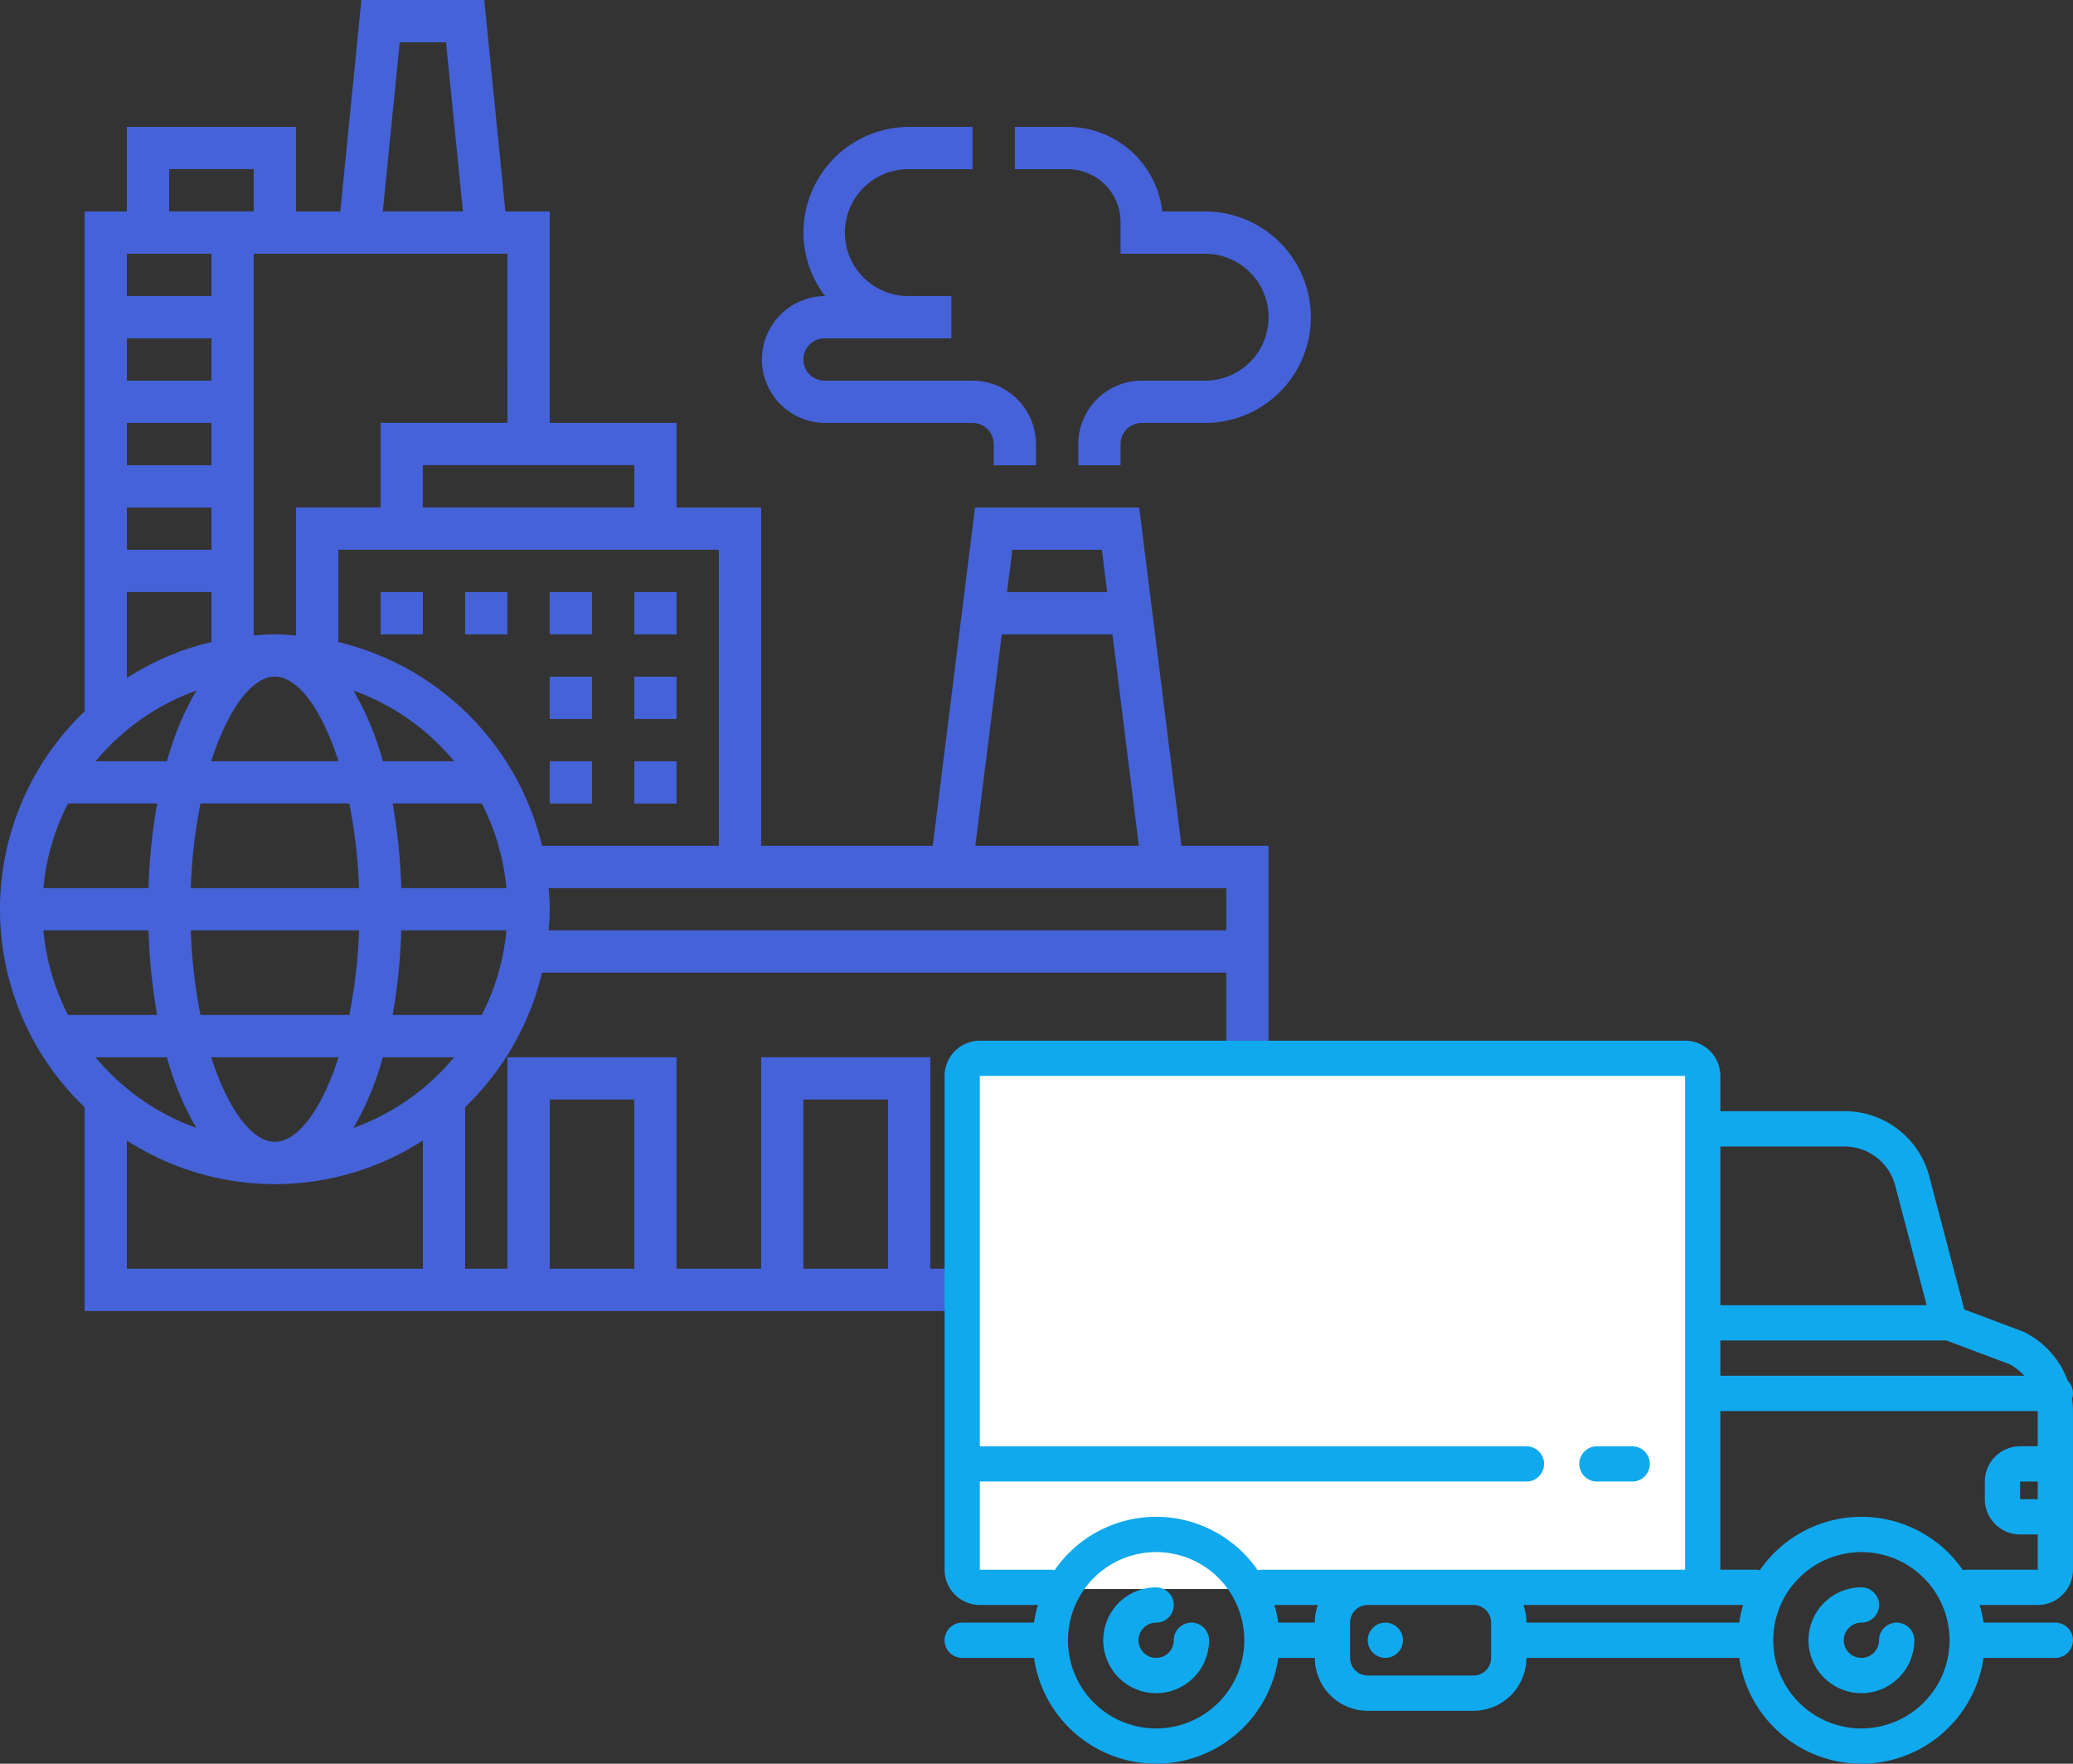
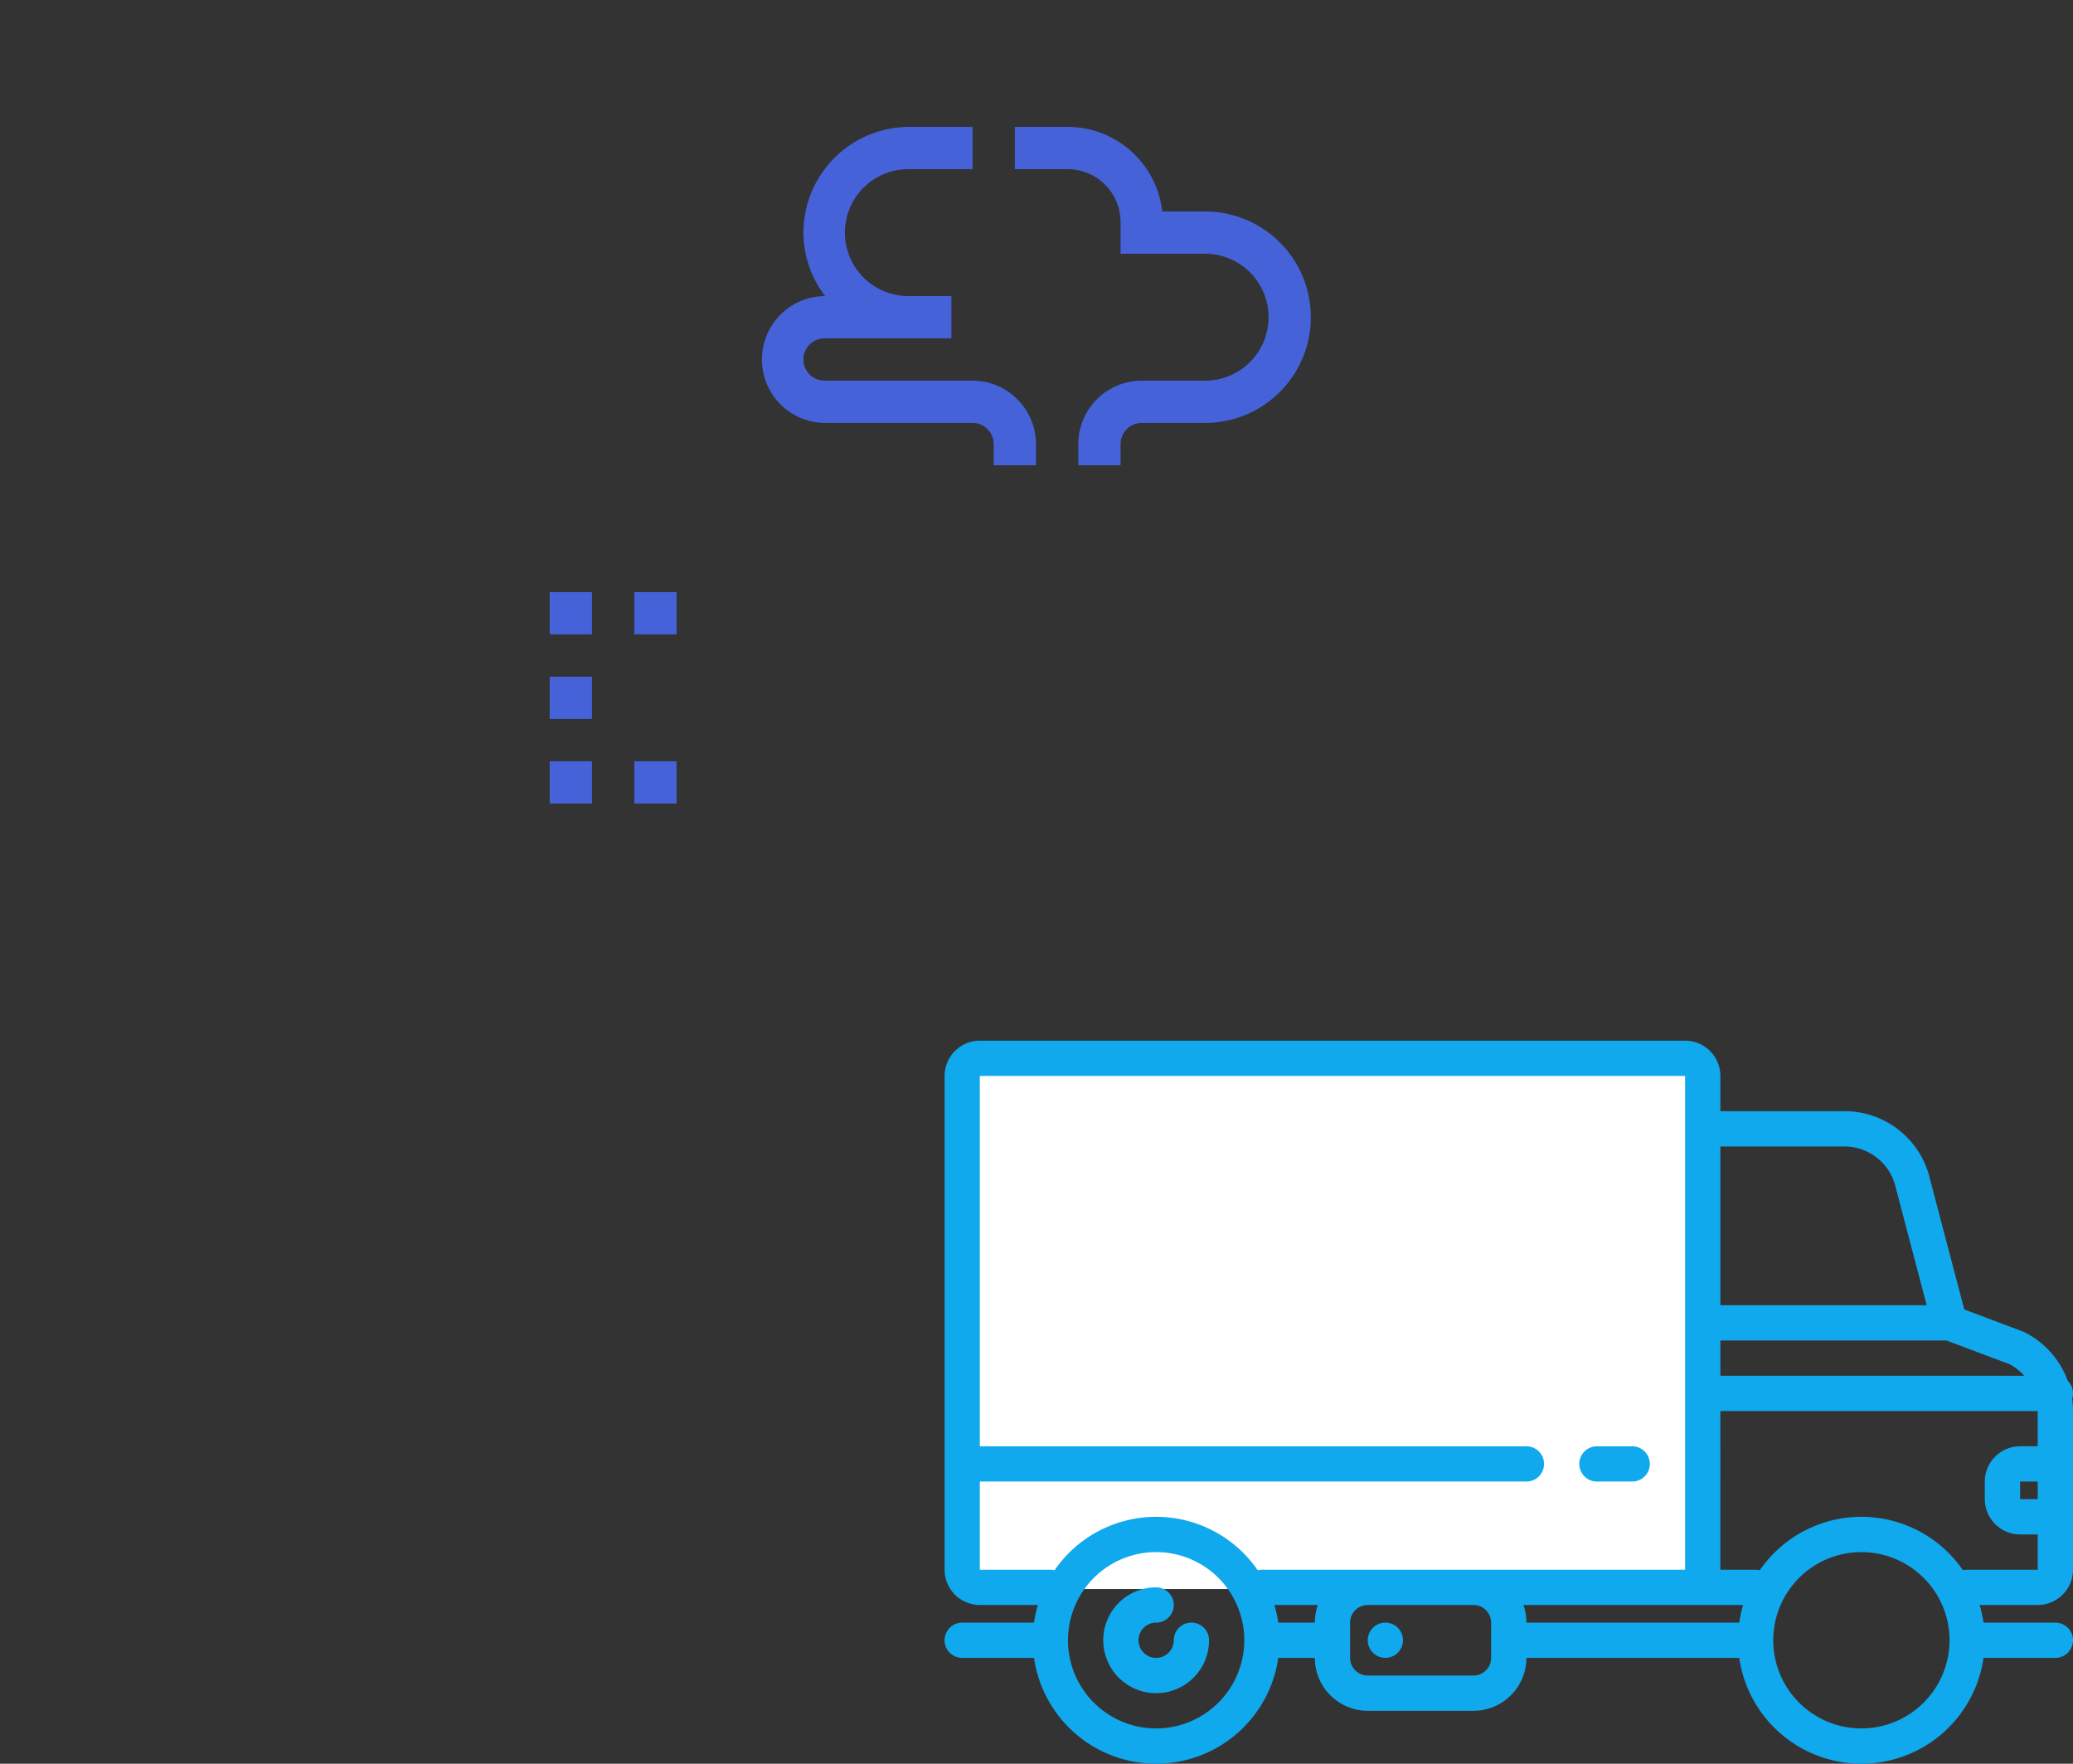
<svg xmlns="http://www.w3.org/2000/svg" width="208.109" height="177.029" viewBox="0 0 208.109 177.029">
  <rect x="0" y="0" width="208.109" height="177.029" fill="#333333" stroke="none" />
  <defs>
    <style>.a{fill:#4562d8;}.b{fill:#fff;}.c{fill:#11a9ed;}</style>
  </defs>
  <g transform="translate(0)">
    <g transform="translate(0 0)">
-       <path class="a" d="M1367.22,9538.66h-16.483l-4.245,33.96h-17.228v-33.96h-8.49v-8.491h-12.735v-21.224h-4.447l-2.122-21.226h-12.334l-2.122,21.226h-4.444v-8.49h-16.98v8.49h-4.245v50.177a27.483,27.483,0,0,0,0,39.729v20.463H1380.2V9572.62h-8.738Zm-3.748,4.244.531,4.244h-10.048l.531-4.244Zm-10.048,8.49h11.109l2.653,21.226h-16.417Zm-28.4,21.226h-17.75a27.65,27.65,0,0,0-20.454-20.455V9542.9h38.2Zm-36.689,28.315a29.429,29.429,0,0,0,2.952-7.092h7.159A23.444,23.444,0,0,1,1288.33,9600.936Zm-25.879-7.092h7.159a29.341,29.341,0,0,0,2.952,7.092A23.469,23.469,0,0,1,1262.451,9593.844Zm10.113-36.807a29.383,29.383,0,0,0-2.952,7.093h-7.161A23.457,23.457,0,0,1,1272.564,9557.037Zm1.516-31.112h-8.49v-4.245h8.49Zm0,4.244v4.245h-8.49v-4.245Zm0,8.491v4.244h-8.49v-4.244Zm19.056,38.2a58.228,58.228,0,0,0-.868-8.49h8.948a23.182,23.182,0,0,1,2.471,8.49Zm-21.134,0a52.866,52.866,0,0,1,.976-8.49h14.938a52.632,52.632,0,0,1,.976,8.49Zm16.891,4.244a52.892,52.892,0,0,1-.976,8.491h-14.938a52.643,52.643,0,0,1-.976-8.491Zm2.39-16.979a29.383,29.383,0,0,0-2.952-7.093,23.421,23.421,0,0,1,10.111,7.093Zm-4.449,0h-12.775c1.675-5.25,4.107-8.491,6.386-8.491S1285.159,9558.88,1286.834,9564.13Zm-18.207,4.244a58.228,58.228,0,0,0-.868,8.49h-10.551a23.145,23.145,0,0,1,2.471-8.49Zm-.868,12.734a58.242,58.242,0,0,0,.868,8.491h-8.95a23.194,23.194,0,0,1-2.47-8.491Zm6.3,12.735h12.775c-1.674,5.249-4.107,8.489-6.386,8.489S1275.735,9599.093,1274.061,9593.844Zm27.157-4.244h-8.949a58.241,58.241,0,0,0,.868-8.491h10.551a23.192,23.192,0,0,1-2.47,8.491Zm15.311-50.939H1295.3v-4.246h21.225Zm-12.735-8.491H1291.06v8.491h-8.49V9551.5c-.7-.055-1.405-.107-2.122-.107s-1.42.053-2.122.107v-38.312h25.47Zm-10.814-38.2h4.646l1.7,16.979h-8.044Zm-23.146,12.733h8.49v4.246h-8.49Zm4.245,8.49v4.244h-8.49v-4.244Zm-8.49,33.959h8.49v5.017a27.344,27.344,0,0,0-8.49,3.608Zm0,55.052a27.4,27.4,0,0,0,29.715,0v12.867H1265.59Zm50.939,12.867h-8.49v-16.979h8.49Zm25.47,0h-8.49v-16.979H1342Zm25.47,0h-8.49v-16.979h8.49Zm4.245,0v-21.224h-16.98v21.224h-8.49v-21.224h-16.98v21.224h-8.49v-21.224h-16.98v21.224h-4.245v-16.217a27.575,27.575,0,0,0,7.719-13.5h68.69v29.713Zm4.245-33.959h-68.027c.055-.7.108-1.4.108-2.121s-.053-1.42-.108-2.123h68.027Z" transform="translate(-1252.855 -9487.72)" />
      <path class="a" d="M1655.957,9544.211h-4.3a9.567,9.567,0,0,0-9.494-8.491h-5.306v4.246h5.306a5.312,5.312,0,0,1,5.306,5.306v3.184h8.49a6.368,6.368,0,0,1,0,12.736h-6.367a6.375,6.375,0,0,0-6.367,6.367v2.122h4.245v-2.122a2.126,2.126,0,0,1,2.122-2.124h6.367a10.612,10.612,0,1,0,0-21.224Z" transform="translate(-1534.976 -9522.984)" />
      <path class="a" d="M1547.223,9565.435h14.858a2.126,2.126,0,0,1,2.122,2.124v2.122h4.245v-2.122a6.375,6.375,0,0,0-6.367-6.367h-14.858a2.123,2.123,0,0,1,0-4.246h12.735V9552.7h-4.245a6.367,6.367,0,1,1,0-12.733h6.368v-4.246h-6.368a10.626,10.626,0,0,0-10.612,10.612,10.5,10.5,0,0,0,2.178,6.367h-.055a6.368,6.368,0,0,0,0,12.735Z" transform="translate(-1464.446 -9522.984)" />
      <path class="a" d="M1492.855,9711.72h4.245v4.246h-4.245Z" transform="translate(-1429.181 -9652.29)" />
-       <path class="a" d="M1428.855,9711.72h4.245v4.246h-4.245Z" transform="translate(-1382.161 -9652.29)" />
-       <path class="a" d="M1396.855,9711.72h4.245v4.246h-4.245Z" transform="translate(-1358.65 -9652.29)" />
      <path class="a" d="M1460.855,9711.72h4.245v4.246h-4.245Z" transform="translate(-1405.671 -9652.29)" />
      <path class="a" d="M1460.855,9743.72h4.245v4.245h-4.245Z" transform="translate(-1405.671 -9675.801)" />
-       <path class="a" d="M1492.855,9743.72h4.245v4.245h-4.245Z" transform="translate(-1429.181 -9675.801)" />
      <path class="a" d="M1460.855,9775.721h4.245v4.245h-4.245Z" transform="translate(-1405.671 -9699.312)" />
      <path class="a" d="M1492.855,9775.721h4.245v4.245h-4.245Z" transform="translate(-1429.181 -9699.312)" />
    </g>
    <rect class="b" width="74" height="52" transform="translate(97.327 107.498)" />
    <g transform="translate(94.825 104.457)">
      <path class="c" d="M471.089,619.289a1.77,1.77,0,0,0-1.77,1.77,1.77,1.77,0,1,1-1.77-1.77,1.77,1.77,0,0,0,0-3.54,5.31,5.31,0,1,0,5.31,5.31A1.77,1.77,0,0,0,471.089,619.289Z" transform="translate(-446.308 -560.877)" />
-       <path class="c" d="M718.816,619.289a1.77,1.77,0,0,0-1.77,1.77,1.77,1.77,0,1,1-1.77-1.77,1.77,1.77,0,1,0,0-3.54,5.31,5.31,0,1,0,5.31,5.31A1.77,1.77,0,0,0,718.816,619.289Z" transform="translate(-623.233 -560.877)" />
+       <path class="c" d="M718.816,619.289A1.77,1.77,0,0,0,718.816,619.289Z" transform="translate(-623.233 -560.877)" />
      <path class="c" d="M519.784,459.161a1.763,1.763,0,0,0-.529-1.261,8.8,8.8,0,0,0-4.364-4.885,1.764,1.764,0,0,0-.17-.074l-5.85-2.2-3.563-13.54c-.005-.019-.011-.039-.016-.058a8.8,8.8,0,0,0-8.477-6.307H484.383V427.3a3.544,3.544,0,0,0-3.54-3.54h-70.8a3.544,3.544,0,0,0-3.54,3.54v49.562a3.544,3.544,0,0,0,3.54,3.54h5.828a12.282,12.282,0,0,0-.39,1.77H408.27a1.77,1.77,0,0,0,0,3.54h7.209a12.389,12.389,0,0,0,24.524,0h3.669a5.316,5.316,0,0,0,5.31,5.31H459.6a5.316,5.316,0,0,0,5.31-5.31h21.369a12.389,12.389,0,0,0,24.524,0h7.209a1.77,1.77,0,0,0,0-3.54h-7.209a12.262,12.262,0,0,0-.39-1.77h5.829a3.544,3.544,0,0,0,3.54-3.54V460.931a8.976,8.976,0,0,0-.085-1.23A1.758,1.758,0,0,0,519.784,459.161Zm-3.54,10.62h-1.77v-1.77h1.77Zm-1.35-12.39H484.383v-3.54h22.69l6.313,2.37A5.318,5.318,0,0,1,514.894,457.391ZM496.815,434.38a5.277,5.277,0,0,1,5.078,3.758l3.2,12.173H484.383V434.38Zm-79.695,42.482H410.04v-8.85h54.873a1.77,1.77,0,1,0,0-3.54H410.04V427.3h70.8v49.562H438.362a1.774,1.774,0,0,0-.424.053,12.375,12.375,0,0,0-20.394,0A1.766,1.766,0,0,0,417.121,476.862Zm10.62,15.931a8.85,8.85,0,1,1,8.85-8.85A8.861,8.861,0,0,1,427.741,492.793ZM440,482.172a12.275,12.275,0,0,0-.39-1.77h4.363a5.291,5.291,0,0,0-.3,1.77Zm21.369,3.54a1.772,1.772,0,0,1-1.77,1.77H448.981a1.772,1.772,0,0,1-1.77-1.77v-3.54a1.772,1.772,0,0,1,1.77-1.77H459.6a1.772,1.772,0,0,1,1.77,1.77Zm3.236-5.31h22.063a12.3,12.3,0,0,0-.39,1.77H464.912A5.29,5.29,0,0,0,464.608,480.4Zm33.936,12.391a8.85,8.85,0,1,1,8.85-8.85A8.86,8.86,0,0,1,498.543,492.793Zm10.62-15.931a1.767,1.767,0,0,0-.423.053,12.375,12.375,0,0,0-20.394,0,1.769,1.769,0,0,0-.423-.053h-3.54V460.931h31.861v3.54h-1.77a3.544,3.544,0,0,0-3.54,3.54v1.77a3.544,3.544,0,0,0,3.54,3.54h1.77v3.54Z" transform="translate(-406.5 -423.76)" />
      <path class="c" d="M556.906,628.135a1.768,1.768,0,1,0,1.252.518A1.789,1.789,0,0,0,556.906,628.135Z" transform="translate(-512.655 -569.723)" />
      <path class="c" d="M631.228,569.744h3.539a1.77,1.77,0,0,0,0-3.54h-3.539a1.77,1.77,0,0,0,0,3.54Z" transform="translate(-565.735 -525.492)" />
    </g>
  </g>
</svg>